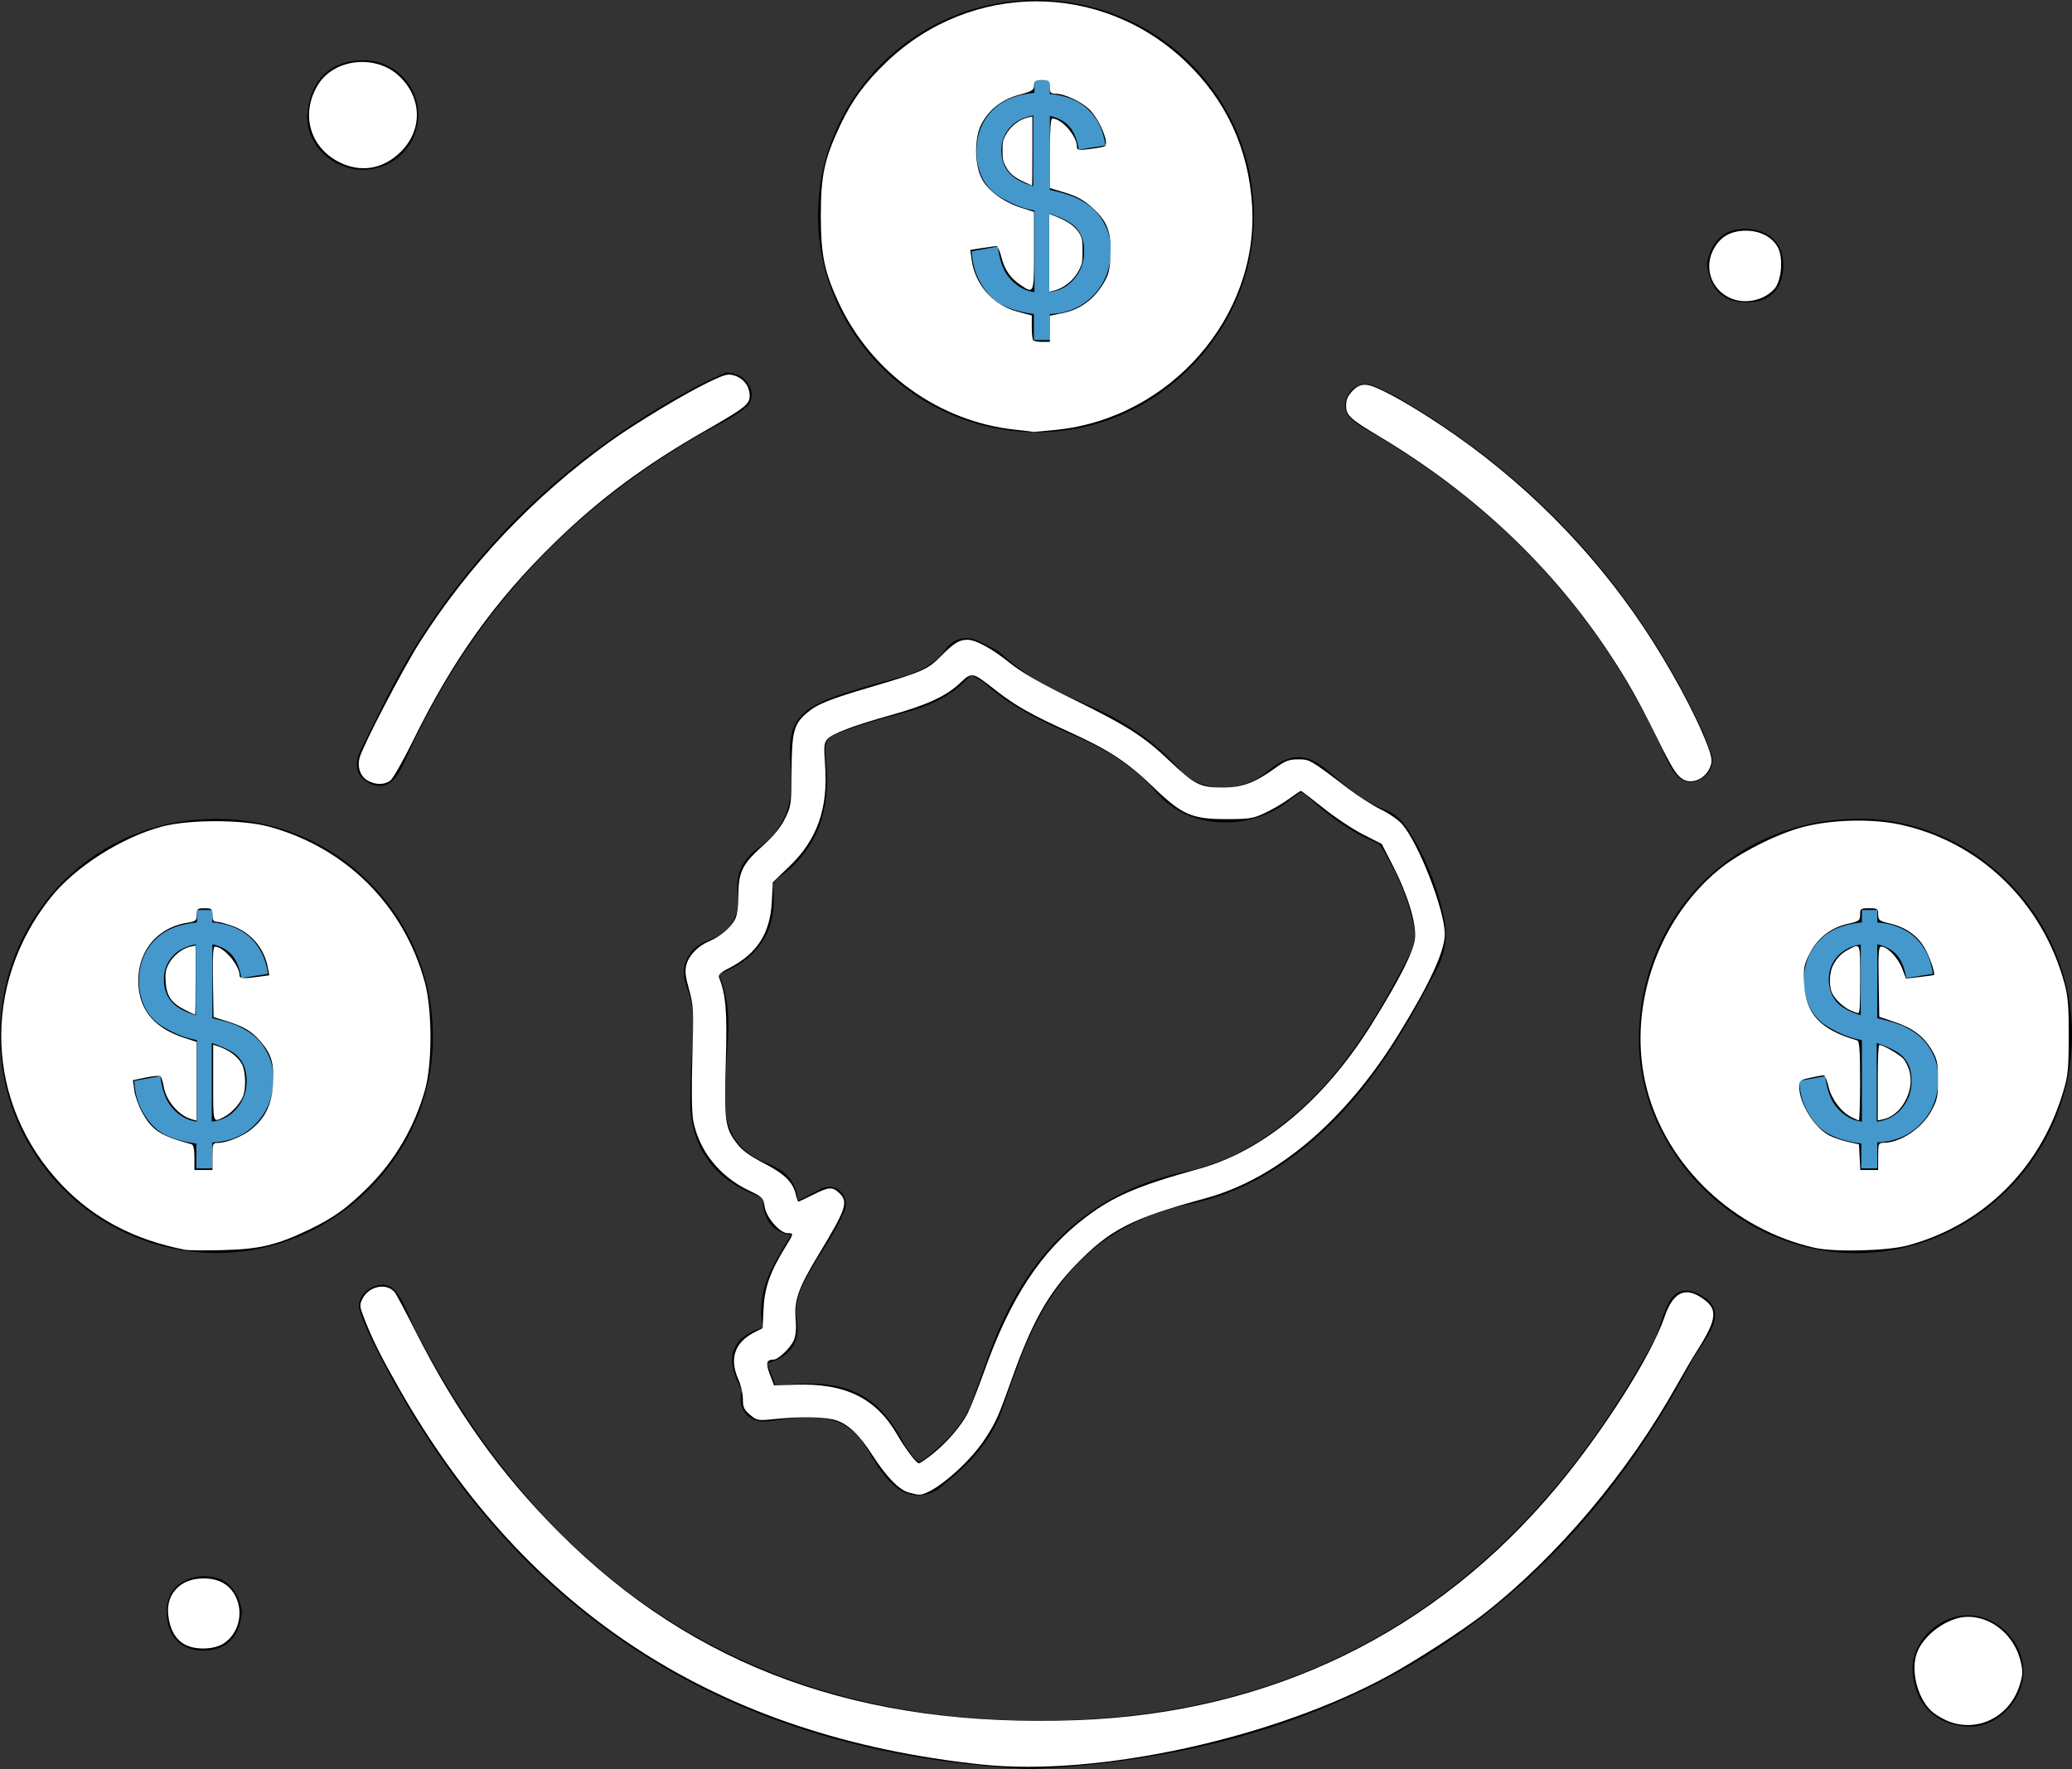
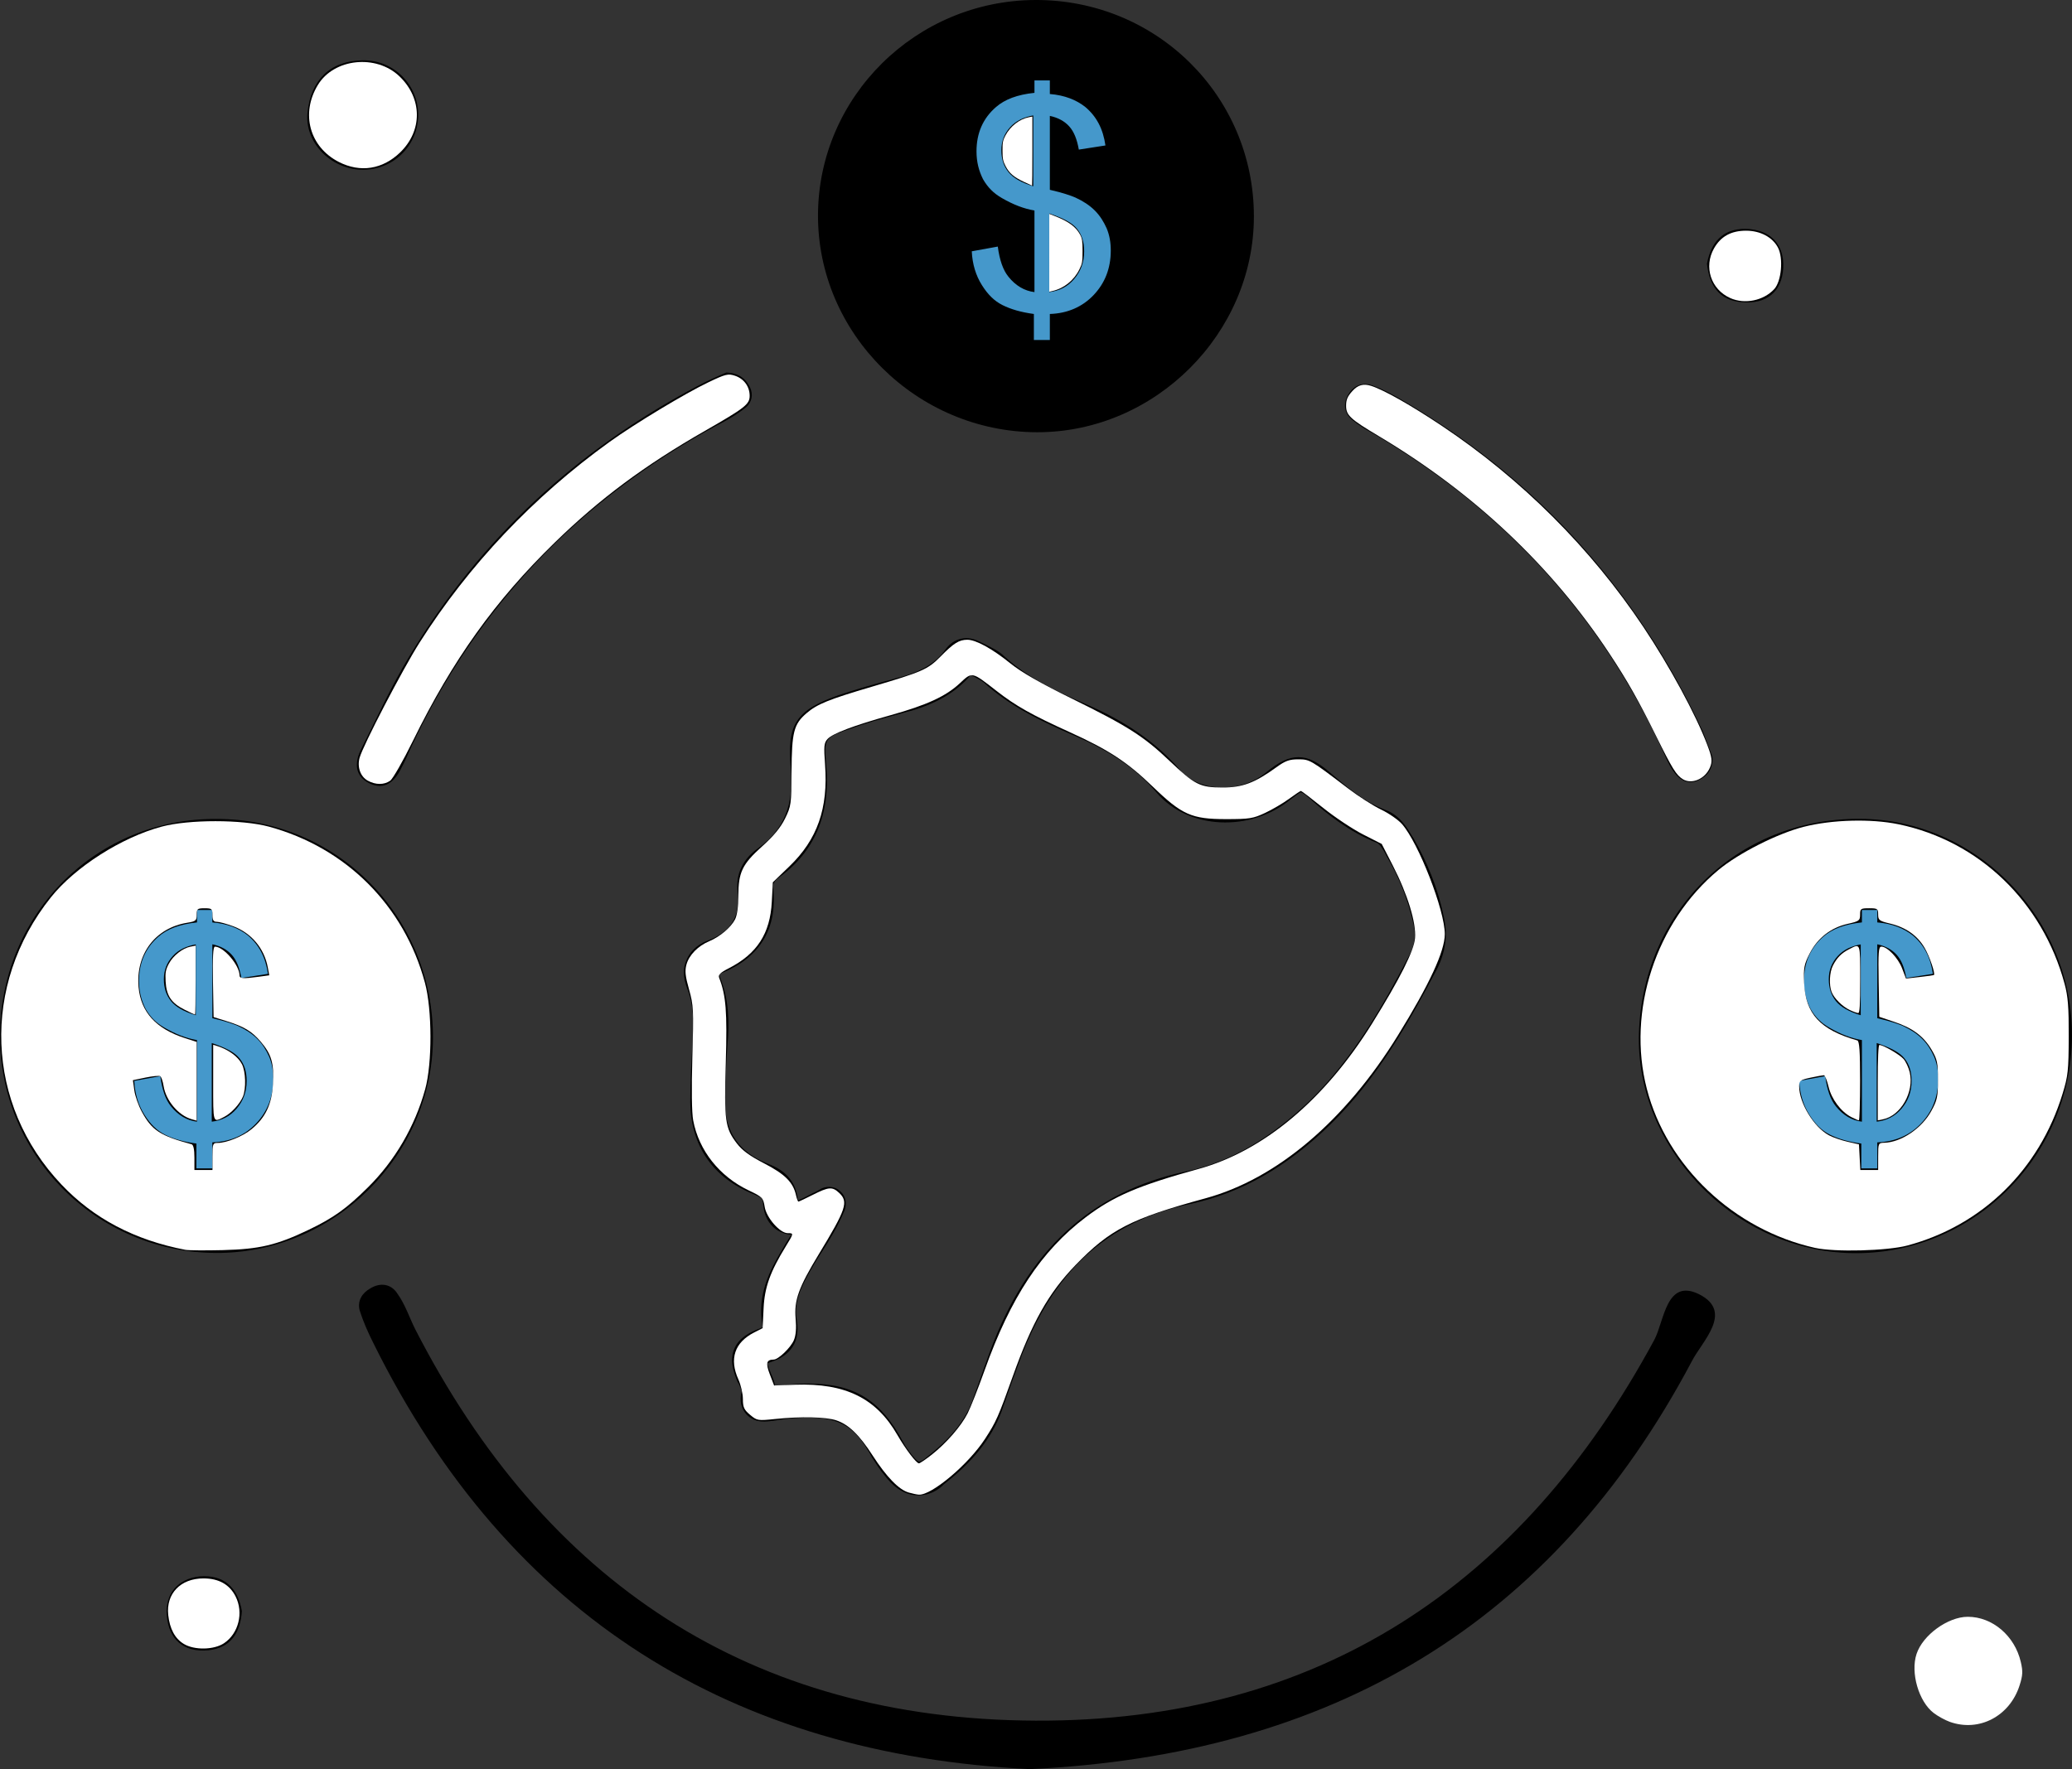
<svg xmlns="http://www.w3.org/2000/svg" xmlns:ns1="http://sodipodi.sourceforge.net/DTD/sodipodi-0.dtd" xmlns:ns2="http://www.inkscape.org/namespaces/inkscape" version="1.1" id="Capa_1" x="0px" y="0px" viewBox="0 0 350.326 299.2" xml:space="preserve" ns1:docname="Icono 5 White.svg" width="350.326" height="299.2" ns2:version="1.1 (c68e22c387, 2021-05-23)">
  <rect x="0" y="0" width="350.326" height="299.2" fill="#333333" stroke="none" />
  <defs id="defs47" />
  <ns1:namedview id="namedview45" pagecolor="#ffffff" bordercolor="#666666" borderopacity="1.0" ns2:pageshadow="2" ns2:pageopacity="0.0" ns2:pagecheckerboard="0" showgrid="false" ns2:zoom="1.310248" ns2:cx="58.385892" ns2:cy="122.49589" ns2:window-width="1304" ns2:window-height="745" ns2:window-x="54" ns2:window-y="-8" ns2:window-maximized="1" ns2:current-layer="Capa_1" />
  <style type="text/css" id="style2">
	.st0{fill:#4598CB;}
</style>
  <g id="g42" transform="translate(-38.296,-64.1)">
    <g id="g28">
      <g id="g6">
        <path d="m 193.6,317 c -1.8,0 -3.7,-0.8 -5.6,-3.2 -1,-1.2 -1.6,-2.2 -2.2,-3.1 -3.1,-5.7 -5.8,-7.6 -14.9,-6.6 -0.4,0.1 -0.9,0.1 -1.3,0.2 l -0.7,0.1 c -0.9,0.1 -2.9,0.5 -4.4,-1.1 -0.9,-1 -1.2,-2.3 -0.8,-4 -0.1,-0.2 -0.2,-0.5 -0.3,-0.7 -0.1,-0.3 -0.2,-0.5 -0.4,-0.8 -0.7,-1.7 -1.4,-3.7 -0.5,-5.7 0.8,-1.8 2.6,-2.7 4.2,-3.3 0.3,-0.1 0.4,-0.2 0.6,-0.2 0,-0.1 0,-0.2 -0.1,-0.4 -0.9,-5 1.2,-9.2 3.3,-12.7 0.5,-0.9 1,-1.7 1.6,-2.6 -0.8,0 -1.6,-0.3 -2.3,-0.7 -1,-0.6 -2.3,-1.9 -2.5,-4.6 -0.1,-0.8 -0.1,-0.9 -1.5,-1.5 -7,-2.8 -10.7,-8.2 -10.8,-15.6 0,-3.6 0.2,-7.2 0.4,-10.3 0.2,-3 0.2,-6.1 -0.9,-8.9 -0.7,-1.8 -0.8,-3.5 -0.1,-4.9 0.4,-1 1.4,-2.4 3.5,-3.2 4.1,-1.6 5.6,-4.1 5.1,-8.5 -0.3,-2.8 0.9,-5.3 3.4,-7.1 4.4,-3.1 6.2,-7.4 5.6,-13.6 -0.7,-7.4 0.9,-9.8 8,-12.3 2.7,-0.9 5.4,-1.7 8,-2.4 0.9,-0.2 1.7,-0.5 2.6,-0.7 3.6,-1 5.9,-2.4 7.5,-4.6 1.5,-2.1 3.8,-2.5 6,-1.3 0.3,0.2 0.7,0.3 1,0.5 1,0.5 2.1,1 3,1.9 3.8,3.5 8.4,5.7 13.6,8 7,3 12.1,6.6 16.1,11.2 3.2,3.8 10.3,4 14.6,0.4 4.1,-3.4 6.8,-3.4 10.7,0 2.8,2.4 5.8,5 9.5,6.4 2.4,0.9 3.6,3 4.5,4.5 l 0.2,0.3 c 2.3,4 4.1,8.4 5.1,13.2 0.7,3.2 0.3,6.1 -1.2,9 -4.5,8.5 -9.9,18.3 -18,26.2 -7.4,7.2 -15.1,11.6 -23.6,13.4 -14.2,3 -23.4,11.5 -29,26.8 -0.5,1.4 -1,2.7 -1.5,4.1 -0.5,1.4 -1,2.9 -1.5,4.3 -1.7,4.5 -4.8,8.4 -9.7,12.2 -0.9,1 -2.5,1.9 -4.3,1.9 z m -18.5,-18.9 c 7.7,0 12.2,2.9 15.9,9.9 0.3,0.6 0.8,1.3 1.5,2.2 0.8,1 1.1,1.1 1.2,1.1 0,0 0.4,0 1.2,-0.7 4,-3.1 6.5,-6.1 7.8,-9.6 0.5,-1.4 1,-2.8 1.5,-4.2 0.5,-1.4 1,-2.8 1.5,-4.2 6.3,-17 17.1,-27 33.2,-30.4 7.4,-1.6 14.1,-5.5 20.8,-11.9 7.5,-7.3 12.7,-16.6 16.9,-24.7 0.9,-1.7 1.1,-3.3 0.7,-5.1 -0.9,-4.2 -2.5,-8.1 -4.5,-11.5 l -0.2,-0.4 c -0.5,-0.9 -1,-1.8 -1.6,-2 -4.5,-1.8 -8.2,-4.7 -11.2,-7.4 -1.1,-1 -1.5,-1.1 -1.6,-1.1 0,0 -0.4,0.2 -1.7,1.2 -6.8,5.6 -17.3,5.1 -22.6,-1.1 -3.4,-4 -7.7,-7 -14,-9.7 -5.5,-2.4 -10.8,-4.9 -15.3,-9 -0.3,-0.3 -1,-0.6 -1.7,-1 -0.2,-0.1 -0.3,-0.2 -0.5,-0.2 -2.4,2.8 -5.6,4.7 -10,6 -0.9,0.2 -1.8,0.5 -2.6,0.7 -2.6,0.7 -5.1,1.4 -7.6,2.3 -4.6,1.6 -4.6,1.6 -4.2,6.4 0.7,8.2 -2,14.5 -8,18.8 -1.1,0.8 -1,1.5 -1,1.7 0.8,6.9 -2.2,11.9 -8.8,14.5 -0.1,0.1 -0.2,0.1 -0.3,0.1 0,0.1 0.1,0.3 0.1,0.5 1.6,3.9 1.6,7.8 1.3,11.5 -0.2,3 -0.4,6.4 -0.4,9.8 0,5 2.4,8.4 7.2,10.3 1.5,0.6 4.7,1.9 5.1,6.2 0.1,0 0.2,-0.1 0.3,-0.1 0.7,-0.3 1.4,-0.7 2.2,-1.1 0.5,-0.2 1,-0.5 1.5,-0.8 1.1,-0.5 2.4,-0.3 3.2,0.5 0.9,0.8 1.1,2.1 0.7,3.2 -1.2,2.8 -2.6,5.1 -3.9,7.1 -0.6,0.9 -1.1,1.7 -1.6,2.6 -2,3.4 -3.1,6 -2.6,8.8 0.8,4.6 -2,6.3 -4.2,7.1 -0.4,0.1 -0.6,0.2 -0.8,0.3 0.1,0.2 0.2,0.6 0.4,1.1 0.1,0.2 0.2,0.4 0.2,0.5 0.3,0.6 0.6,1.4 0.8,2.3 0.3,0 0.5,-0.1 0.8,-0.1 1.8,-0.3 3.4,-0.4 4.9,-0.4 z" id="path4" />
      </g>
      <path d="m 213.3,64.1 c 20.5,-0.1 37,16.2 37,36.6 0,19.8 -16.7,36.5 -36.6,36.5 -20.4,0 -37.2,-16.7 -37.1,-36.8 0.1,-19.9 16.5,-36.2 36.7,-36.3 z" id="path8" />
      <path d="m 388.6,240.4 c -0.7,20.4 -17.9,36.5 -38.1,35.6 -19.5,-0.9 -35.7,-18 -35.1,-37.2 0.7,-21.1 17.3,-36.8 38.3,-36.2 19.7,0.6 35.6,17.8 34.9,37.8 z" id="path10" />
      <path d="M 74.8,276 C 54.4,275.9 38,259.2 38.3,238.8 c 0.3,-20.4 16.4,-36.3 36.6,-36.2 20.4,0 36.7,16.6 36.6,37.1 -0.1,19.9 -16.8,36.4 -36.7,36.3 z" id="path12" />
      <path d="m 212.4,363.3 c -50.1,-2.5 -88,-25.6 -111,-72.1 -0.9,-1.8 -1.7,-3.6 -2.3,-5.5 -0.4,-1.6 0.4,-2.9 1.8,-3.7 1.8,-1.1 3.6,-0.7 4.6,0.9 1.3,1.8 2,4 3,6 21.9,42.7 56.7,66 104.9,66.2 47.6,0.2 82.1,-22.7 104.6,-64.4 1.7,-3.2 2,-10.5 7.6,-7.7 5.9,3 0.4,8 -1.3,11.4 -23.5,44.3 -60.8,66.5 -111.9,68.9 z" id="path14" />
      <path d="m 161.1,127.1 c 2.2,0.1 3.3,1.1 4,2.5 0.6,1.2 0.3,2.6 -0.7,3.4 -1.5,1.2 -3.2,2.2 -5,3.1 -23.2,12.6 -40.5,30.6 -51.7,54.6 -0.5,1.1 -1,2.3 -1.6,3.4 -1.1,2.2 -2.8,3.7 -5.3,2.5 -2.5,-1.2 -2.6,-3.4 -1.5,-5.7 2.7,-5.3 5.1,-10.7 8.2,-15.8 11.9,-19.8 28.3,-34.9 48.7,-45.7 1.7,-0.9 3.5,-1.7 4.9,-2.3 z" id="path16" />
      <path d="m 327.8,192 c 0.2,2 -0.7,3.3 -2.4,4.1 -1.6,0.7 -3,0 -3.9,-1.2 -0.9,-1.1 -1.5,-2.6 -2.1,-3.9 -10.6,-23 -27,-40.7 -48.8,-53.5 -1.3,-0.7 -2.6,-1.5 -3.7,-2.4 -1.3,-1.1 -1.5,-2.6 -0.8,-4 0.9,-1.7 2.4,-2.5 4.3,-1.8 1.4,0.5 2.7,1.2 4,1.9 23.3,13.4 40.5,32.3 51.8,56.6 0.6,1.5 1.1,2.9 1.6,4.2 z" id="path18" />
-       <path d="m 380.4,346.6 c 0.1,5 -4.4,9.8 -9.4,9.5 -5.4,-0.3 -8.7,-3.5 -9.3,-8.9 -0.6,-5 4,-9.7 9,-9.9 5,-0.2 9.6,4.2 9.7,9.3 z" id="path20" />
      <path d="m 109,83.7 c -0.1,5.2 -4.4,9.3 -9.7,9.1 -5.2,-0.2 -9.6,-4.7 -9,-9.8 0.6,-5.3 3.7,-8.6 9.3,-8.7 5.3,-0.1 9.5,4.2 9.4,9.4 z" id="path22" />
      <path d="m 326.9,108.7 c 0.7,-3.6 2.6,-5.9 6.5,-5.9 4.2,0.1 6.6,2.6 6.4,6.6 -0.2,4 -2.8,6.2 -7,5.8 -3.9,-0.3 -5.5,-2.9 -5.9,-6.5 z" id="path24" />
      <path d="m 79.2,336.6 c -0.3,3.7 -1.9,6.2 -5.7,6.6 -4.2,0.4 -6.7,-1.9 -7,-5.9 -0.3,-3.6 1.8,-6.2 5.6,-6.6 4.1,-0.3 6.4,1.9 7.1,5.9 z" id="path26" />
    </g>
    <g id="g32">
      <path class="st0" d="m 213.1,121.5 v -4.3 c -2.2,-0.3 -3.9,-0.8 -5.3,-1.5 -1.4,-0.7 -2.5,-1.8 -3.5,-3.4 -1,-1.6 -1.6,-3.5 -1.7,-5.7 l 4.4,-0.8 c 0.3,2.3 0.9,4 1.8,5.1 1.2,1.5 2.7,2.4 4.4,2.6 V 99.7 c -1.8,-0.3 -3.6,-1 -5.5,-2.1 -1.4,-0.8 -2.4,-1.8 -3.2,-3.2 -0.7,-1.4 -1.1,-2.9 -1.1,-4.7 0,-3.1 1.1,-5.6 3.3,-7.5 1.5,-1.3 3.6,-2.1 6.5,-2.4 v -2.1 h 2.6 V 80 c 2.5,0.2 4.5,1 6,2.2 1.9,1.6 3,3.7 3.4,6.5 l -4.5,0.7 c -0.3,-1.7 -0.8,-3 -1.6,-3.9 -0.8,-0.9 -1.9,-1.5 -3.3,-1.8 v 12.5 c 2.2,0.5 3.6,1 4.3,1.3 1.3,0.6 2.4,1.3 3.3,2.2 0.9,0.9 1.5,1.9 2,3 0.5,1.2 0.7,2.4 0.7,3.8 0,3 -1,5.5 -2.9,7.5 -1.9,2 -4.4,3.1 -7.4,3.2 v 4.4 h -2.7 z m 0,-37.9 c -1.7,0.3 -3,0.9 -4,2 -1,1.1 -1.5,2.4 -1.5,3.9 0,1.5 0.4,2.7 1.2,3.7 0.8,1 2.2,1.8 4.2,2.4 v -12 z m 2.6,29.9 c 1.7,-0.2 3.1,-0.9 4.2,-2.2 1.1,-1.3 1.7,-2.8 1.7,-4.7 0,-1.6 -0.4,-2.8 -1.2,-3.8 -0.8,-1 -2.3,-1.8 -4.7,-2.6 z" id="path30" />
    </g>
    <g id="g36">
      <path class="st0" d="m 353,261.8 v -4.3 c -2.2,-0.3 -3.9,-0.8 -5.3,-1.5 -1.4,-0.7 -2.5,-1.8 -3.5,-3.4 -1,-1.6 -1.6,-3.5 -1.7,-5.7 l 4.4,-0.8 c 0.3,2.3 0.9,4 1.8,5.1 1.2,1.5 2.7,2.4 4.4,2.6 V 240 c -1.8,-0.3 -3.6,-1 -5.5,-2.1 -1.4,-0.8 -2.4,-1.8 -3.2,-3.2 -0.7,-1.4 -1.1,-2.9 -1.1,-4.7 0,-3.1 1.1,-5.6 3.3,-7.5 1.5,-1.3 3.6,-2.1 6.5,-2.4 V 218 h 2.6 v 2.1 c 2.5,0.2 4.5,1 6,2.2 1.9,1.6 3,3.7 3.4,6.5 l -4.5,0.7 c -0.3,-1.7 -0.8,-3 -1.6,-3.9 -0.8,-0.9 -1.9,-1.5 -3.3,-1.8 v 12.5 c 2.2,0.5 3.6,1 4.3,1.3 1.3,0.6 2.4,1.3 3.3,2.2 0.9,0.9 1.5,1.9 2,3 0.5,1.2 0.7,2.4 0.7,3.8 0,3 -1,5.5 -2.9,7.5 -1.9,2 -4.4,3.1 -7.4,3.2 v 4.4 H 353 Z m 0,-38 c -1.7,0.3 -3,0.9 -4,2 -1,1.1 -1.5,2.4 -1.5,3.9 0,1.5 0.4,2.7 1.2,3.7 0.8,1 2.2,1.8 4.2,2.4 v -12 z m 2.6,30 c 1.7,-0.2 3.1,-0.9 4.2,-2.2 1.1,-1.3 1.7,-2.8 1.7,-4.7 0,-1.6 -0.4,-2.8 -1.2,-3.8 -0.8,-1 -2.3,-1.8 -4.7,-2.6 z" id="path34" />
    </g>
    <g id="g40">
      <path class="st0" d="m 71.5,261.8 v -4.3 c -2.2,-0.3 -3.9,-0.8 -5.3,-1.5 -1.4,-0.7 -2.5,-1.8 -3.5,-3.4 -1,-1.6 -1.6,-3.5 -1.7,-5.7 l 4.4,-0.8 c 0.3,2.3 0.9,4 1.8,5.1 1.2,1.5 2.7,2.4 4.4,2.6 V 240 c -1.8,-0.3 -3.6,-1 -5.5,-2.1 -1.4,-0.8 -2.4,-1.8 -3.2,-3.2 -0.7,-1.4 -1.1,-2.9 -1.1,-4.7 0,-3.1 1.1,-5.6 3.3,-7.5 1.5,-1.3 3.6,-2.1 6.5,-2.4 V 218 h 2.6 v 2.1 c 2.5,0.2 4.5,1 6,2.2 1.9,1.6 3,3.7 3.4,6.5 l -4.5,0.7 c -0.3,-1.7 -0.8,-3 -1.6,-3.9 -0.8,-0.9 -1.9,-1.5 -3.3,-1.8 v 12.5 c 2.2,0.5 3.6,1 4.3,1.3 1.3,0.6 2.4,1.3 3.3,2.2 0.9,0.9 1.5,1.9 2,3 0.5,1.2 0.7,2.4 0.7,3.8 0,3 -1,5.5 -2.9,7.5 -1.9,2 -4.4,3.1 -7.4,3.2 v 4.4 h -2.7 z m 0,-38 c -1.7,0.3 -3,0.9 -4,2 -1,1.1 -1.5,2.4 -1.5,3.9 0,1.5 0.4,2.7 1.2,3.7 0.8,1 2.2,1.8 4.2,2.4 v -12 z m 2.6,30 c 1.7,-0.2 3.1,-0.9 4.2,-2.2 1.1,-1.3 1.7,-2.8 1.7,-4.7 0,-1.6 -0.4,-2.8 -1.2,-3.8 -0.8,-1 -2.3,-1.8 -4.7,-2.6 z" id="path38" />
    </g>
  </g>
-   <path style="fill:#ffffff;stroke-width:0.382" d="m 166.055,298.425 c -44.551,-4.68 -76.942,-25.565 -98.537,-63.535 -3.033,-5.332 -4.45,-8.158 -5.79,-11.541 -0.969,-2.447 -0.989,-2.631 -0.41,-3.751 1.096,-2.119 4.057,-2.688 5.423,-1.042 0.245,0.295 1.876,3.361 3.625,6.813 6.799,13.422 14.286,23.898 24.135,33.767 22.889,22.937 51.046,33.146 87.655,31.78 32.712,-1.221 60.525,-14.759 81.117,-39.483 7.908,-9.495 15.934,-22.171 18.134,-28.641 1.375,-4.043 3.278,-5.154 5.993,-3.499 3.176,1.936 3.077,3.596 -0.554,9.28 -0.677,1.06 -2.143,3.559 -3.256,5.553 -8.357,14.962 -20.187,29.012 -32.672,38.802 -3.426,2.686 -11.3,7.797 -15.982,10.373 -19.318,10.629 -49.2,17.19 -68.88,15.123 z" id="path123" />
  <path style="fill:#ffffff;stroke-width:0.382" d="m 329.668,291.205 c -0.787,-0.281 -2.015,-0.956 -2.728,-1.499 -2.529,-1.929 -3.946,-6.809 -2.898,-9.984 1.056,-3.199 5.295,-6.278 8.654,-6.286 4.166,-0.01 7.95,3.213 8.972,7.639 0.369,1.598 0.337,2.245 -0.195,3.931 -1.651,5.236 -6.851,7.967 -11.806,6.199 z" id="path162" />
  <path style="fill:#ffffff;stroke-width:0.382" d="m 31.08,278.027 c -1.506,-0.918 -2.384,-2.551 -2.637,-4.901 -0.388,-3.607 2.092,-6.181 5.958,-6.181 2.596,0 4.414,1.023 5.437,3.06 1.379,2.745 0.508,6.252 -1.964,7.903 -1.705,1.139 -5.025,1.197 -6.794,0.118 z" id="path201" />
  <path style="fill:#ffffff;stroke-width:0.382" d="m 153.622,252.415 c -1.644,-0.477 -3.745,-2.64 -6.076,-6.253 -2.274,-3.524 -4.066,-5.255 -6.167,-5.956 -1.733,-0.578 -5.985,-0.672 -10.267,-0.227 -2.998,0.311 -3.111,0.293 -4.293,-0.702 -1.018,-0.856 -1.214,-1.287 -1.214,-2.663 0,-0.903 -0.34,-2.39 -0.755,-3.305 -1.583,-3.489 -0.653,-6.268 2.663,-7.96 l 1.431,-0.73 0.161,-3.362 c 0.17,-3.552 1.116,-6.186 3.77,-10.5 1.342,-2.181 1.344,-2.198 0.316,-2.198 -1.327,0 -3.614,-2.615 -3.904,-4.465 -0.239,-1.524 -0.373,-1.661 -2.711,-2.777 -4.944,-2.359 -8.425,-6.756 -9.374,-11.838 -0.245,-1.312 -0.298,-5.316 -0.141,-10.685 0.235,-8.029 0.198,-8.773 -0.559,-11.453 -0.637,-2.255 -0.73,-3.155 -0.436,-4.219 0.444,-1.608 1.951,-3.148 3.862,-3.946 1.79,-0.748 3.646,-2.32 4.353,-3.686 0.345,-0.668 0.559,-2.177 0.559,-3.954 0,-4.01 0.648,-5.366 4.005,-8.383 1.96,-1.761 3.137,-3.189 3.887,-4.717 1.03,-2.097 1.077,-2.437 1.104,-7.915 0.033,-6.724 0.375,-8.055 2.545,-9.913 1.785,-1.528 3.72,-2.313 10.974,-4.451 8.609,-2.537 9.522,-2.938 11.672,-5.128 2.221,-2.262 3.136,-2.833 4.534,-2.833 1.441,0 4.21,1.521 7.263,3.99 1.865,1.508 5.033,3.323 10.494,6.011 9.347,4.602 12.029,6.311 16.368,10.43 4.341,4.122 5.191,4.552 9.009,4.558 3.379,0.006 5.463,-0.777 9.105,-3.419 1.507,-1.093 2.196,-1.345 3.679,-1.345 1.973,0 2.035,0.036 8.442,4.916 1.759,1.34 4.273,2.951 5.587,3.58 1.314,0.63 2.904,1.73 3.532,2.446 2.812,3.203 7.243,14.589 7.243,18.612 0,2.899 -2.595,8.504 -7.955,17.177 -8.928,14.449 -20.48,24.227 -32.496,27.505 -12.601,3.437 -16.155,5.264 -21.985,11.297 -4.562,4.721 -7.341,9.653 -10.615,18.836 -2.445,6.859 -2.802,7.661 -4.699,10.577 -2.79,4.289 -8.987,9.514 -11.166,9.415 -0.315,-0.014 -1.101,-0.18 -1.748,-0.367 z m 3.923,-6.404 c 2.489,-1.968 4.954,-4.81 6.061,-6.99 0.498,-0.981 1.785,-4.244 2.859,-7.251 4.425,-12.386 9.607,-20.231 17.117,-25.914 4.706,-3.562 8.887,-5.351 19.072,-8.162 10.993,-3.034 21.314,-11.685 29.326,-24.58 4.726,-7.607 7.083,-12.291 7.266,-14.445 0.222,-2.602 -1.248,-7.406 -3.768,-12.313 l -1.862,-3.625 -3.157,-1.607 c -1.736,-0.884 -4.769,-2.902 -6.739,-4.484 -1.97,-1.582 -3.665,-2.877 -3.765,-2.877 -0.1,0 -1.003,0.602 -2.005,1.338 -1.002,0.736 -2.828,1.809 -4.058,2.385 -2.031,0.952 -2.636,1.047 -6.624,1.047 -5.786,0 -7.427,-0.728 -12.346,-5.479 -4.323,-4.175 -7.439,-6.223 -14.023,-9.216 -6.51,-2.959 -9.15,-4.446 -12.407,-6.986 -4.224,-3.295 -4.099,-3.268 -6.205,-1.298 -2.347,2.196 -5.571,3.684 -11.689,5.395 -6.282,1.757 -9.84,3.104 -10.694,4.047 -0.582,0.643 -0.635,1.208 -0.408,4.305 0.545,7.424 -1.289,12.658 -6.038,17.23 l -2.792,2.688 -0.171,3.285 c -0.281,5.398 -2.495,8.812 -7.31,11.273 -1.411,0.721 -1.786,1.094 -1.596,1.588 1.165,3.016 1.376,5.714 1.123,14.339 -0.29,9.865 -0.127,11.051 1.869,13.671 0.907,1.19 2.177,2.118 4.641,3.392 3.499,1.81 4.885,3.196 5.361,5.365 0.131,0.597 0.316,1.085 0.41,1.085 0.094,0 1.192,-0.515 2.439,-1.145 2.704,-1.365 3.297,-1.407 4.459,-0.315 1.593,1.497 1.187,2.716 -3.442,10.342 -3.421,5.636 -4.207,7.818 -3.929,10.904 0.146,1.616 0.049,2.829 -0.291,3.643 -0.526,1.259 -2.62,3.279 -3.409,3.289 -1.239,0.016 -1.392,0.59 -0.663,2.493 l 0.723,1.89 3.576,-0.127 c 8.476,-0.301 13.702,2.275 17.286,8.522 1.329,2.316 3.193,4.77 3.623,4.77 0.173,0 1.153,-0.662 2.177,-1.471 z" id="path240" />
-   <path style="fill:#ffffff;stroke-width:0.382" d="m 171.656,72.671 c -12.884,-1.361 -24.384,-9.653 -29.878,-21.544 -2.414,-5.226 -2.995,-8.069 -2.995,-14.673 0,-6.758 0.594,-9.54 3.245,-15.198 1.984,-4.233 4.207,-7.276 7.881,-10.785 14.296,-13.653 36.307,-13.661 50.585,-0.02 6.821,6.517 10.615,14.738 11.205,24.285 1.163,18.79 -13.806,35.977 -33.056,37.952 -2.142,0.22 -3.918,0.377 -3.949,0.349 -0.03,-0.028 -1.398,-0.193 -3.04,-0.366 z m 5.847,-17.061 v -2.213 l 2.276,-0.47 c 2.786,-0.576 5.086,-2.233 6.684,-4.818 0.975,-1.578 1.174,-2.329 1.29,-4.879 0.18,-3.96 -0.522,-5.813 -3.07,-8.104 -1.414,-1.272 -2.621,-1.942 -4.552,-2.528 l -2.627,-0.798 v -5.878 c 0,-3.849 0.138,-5.878 0.401,-5.878 1.622,0 4.179,2.937 4.179,4.799 0,0.546 0.297,0.595 2.194,0.359 1.207,-0.15 2.333,-0.358 2.503,-0.462 0.829,-0.508 -0.92,-4.648 -2.659,-6.295 -1.336,-1.265 -4.16,-2.579 -5.568,-2.59 -0.91,-0.007 -1.049,-0.161 -1.049,-1.153 0,-1.054 -0.106,-1.145 -1.336,-1.145 -1.148,0 -1.336,0.126 -1.336,0.897 0,0.784 -0.323,0.985 -2.546,1.587 -2.896,0.784 -5.022,2.436 -6.348,4.931 -1.247,2.349 -1.187,7.033 0.121,9.375 1.128,2.019 3.725,3.891 6.7,4.829 l 2.072,0.653 v 6.608 c 0,7.292 -0.006,7.307 -2.294,5.75 -1.74,-1.184 -2.687,-2.57 -3.238,-4.739 -0.258,-1.014 -0.621,-1.838 -0.808,-1.831 -0.187,0.007 -1.262,0.155 -2.389,0.328 l -2.05,0.315 0.229,1.673 c 0.578,4.219 3.595,7.644 7.714,8.759 l 2.452,0.664 v 1.979 c 0,1.088 0.114,2.093 0.254,2.233 0.14,0.14 0.827,0.254 1.526,0.254 h 1.272 z" id="path279" />
  <path style="fill:#ffffff;stroke-width:0.382" d="m 31.347,211.374 c -8.585,-1.65 -15.489,-5.282 -20.936,-11.017 -12.896,-13.576 -13.644,-33.767 -1.8,-48.607 4.086,-5.119 11.929,-10.122 18.729,-11.947 4.576,-1.228 13.602,-1.227 18.126,0.002 13.054,3.547 22.857,13.355 26.379,26.395 1.23,4.552 1.251,13.635 0.042,18.011 -1.743,6.311 -5.106,12.075 -9.696,16.621 -3.605,3.57 -5.817,5.15 -10.046,7.176 -5.378,2.577 -8.289,3.262 -14.501,3.416 -2.938,0.073 -5.772,0.05 -6.297,-0.051 z m 4.579,-15.79 c 0,-2.141 0.058,-2.29 0.886,-2.29 1.511,0 4.243,-1.112 5.718,-2.328 2.35,-1.937 3.423,-4.188 3.62,-7.594 0.204,-3.531 -0.235,-5.061 -2.07,-7.204 -1.528,-1.786 -2.805,-2.548 -5.865,-3.502 l -2.099,-0.654 -0.105,-5.958 c -0.074,-4.209 0.02,-5.958 0.323,-5.958 1.488,0 4.171,3.146 4.171,4.891 0,0.514 0.659,0.556 3.222,0.205 l 1.802,-0.247 -0.255,-1.362 c -0.6,-3.198 -2.772,-5.784 -5.813,-6.922 -1.121,-0.419 -2.374,-0.762 -2.786,-0.762 -0.578,0 -0.749,-0.262 -0.749,-1.145 0,-1.054 -0.106,-1.145 -1.336,-1.145 -1.216,0 -1.336,0.098 -1.336,1.096 0,0.987 -0.155,1.121 -1.558,1.345 -5.427,0.868 -8.772,5.292 -8.261,10.924 0.38,4.194 2.948,7.016 7.816,8.589 l 2.003,0.648 v 6.66 6.66 l -0.859,-0.248 c -2.229,-0.644 -4.337,-3.14 -4.731,-5.601 -0.129,-0.808 -0.387,-1.563 -0.572,-1.678 -0.185,-0.115 -1.3,-0.008 -2.477,0.236 l -2.14,0.444 0.236,1.721 c 0.13,0.947 0.7,2.573 1.267,3.615 1.719,3.159 3.082,4.05 8.418,5.503 0.308,0.084 0.477,0.876 0.477,2.241 v 2.111 h 1.526 1.526 z" id="path318" />
  <path style="fill:#ffffff;stroke-width:0.382" d="m 62.203,132.04 c -1.254,-0.681 -1.833,-2.271 -1.408,-3.867 0.543,-2.04 7.272,-14.973 10.145,-19.499 8.353,-13.16 19.26,-24.681 32.15,-33.958 4.265,-3.069 12.74,-8.179 16.719,-10.079 2.865,-1.369 3.295,-1.474 4.453,-1.092 1.519,0.501 2.488,1.828 2.488,3.404 0,1.42 -0.794,2.041 -7.566,5.919 -10.22,5.853 -17.788,11.484 -25.393,18.894 -10.114,9.855 -17.253,19.839 -23.958,33.504 -1.672,3.407 -3.411,6.455 -3.866,6.774 -1.025,0.718 -2.443,0.718 -3.764,1.9e-4 z" id="path357" />
  <path style="fill:#ffffff;stroke-width:0.382" d="M 57.289,27.391 C 52.33,24.856 50.798,19.198 53.757,14.347 c 2.725,-4.468 9.846,-5.211 13.781,-1.438 3.879,3.718 3.93,9.179 0.121,12.867 -2.971,2.876 -6.751,3.465 -10.37,1.615 z" id="path396" />
  <path style="fill:#ffffff;stroke-width:0.382" d="m 292.557,50.416 c -3.282,-1.459 -4.535,-5.275 -2.76,-8.408 1.152,-2.033 2.891,-2.992 5.427,-2.992 2.409,0 4.48,1.104 5.397,2.877 0.93,1.799 0.576,5.683 -0.64,7 -1.806,1.958 -4.98,2.61 -7.424,1.523 z" id="path435" />
  <path style="fill:#ffffff;stroke-width:0.382" d="m 306.868,211.042 c -13.717,-3.069 -25.039,-13.784 -28.432,-26.906 -3.398,-13.142 1.531,-28.201 12.11,-37.004 3.419,-2.845 9.986,-6.169 14.413,-7.296 4.793,-1.22 11.381,-1.398 16.031,-0.435 13.619,2.821 24.34,13.125 28.084,26.99 0.576,2.134 0.717,3.937 0.699,8.968 -0.021,5.717 -0.117,6.605 -1.051,9.65 -3.933,12.826 -13.549,22.229 -26.209,25.631 -3.429,0.921 -12.306,1.149 -15.646,0.402 z m 10.685,-15.458 c 0,-2.236 0.024,-2.29 1.049,-2.319 2.838,-0.079 6.308,-2.417 7.918,-5.337 1.019,-1.848 1.145,-2.431 1.145,-5.319 0,-2.858 -0.126,-3.458 -1.058,-5.043 -1.364,-2.321 -3.194,-3.692 -6.337,-4.749 l -2.526,-0.85 -0.105,-5.936 c -0.088,-4.977 -0.016,-5.936 0.448,-5.936 1.012,0 2.838,1.908 3.509,3.666 l 0.663,1.736 2.322,-0.264 c 1.277,-0.145 2.355,-0.292 2.396,-0.327 0.273,-0.232 -0.734,-3.177 -1.579,-4.619 -1.226,-2.092 -3.189,-3.466 -5.861,-4.1 -1.798,-0.427 -1.984,-0.57 -1.984,-1.526 0,-0.976 -0.114,-1.055 -1.526,-1.055 -1.423,0 -1.526,0.074 -1.526,1.084 0,1.003 -0.157,1.119 -2.108,1.556 -2.823,0.632 -5.069,2.382 -6.409,4.995 -0.95,1.851 -1.061,2.431 -0.951,4.958 0.229,5.27 2.705,7.959 8.991,9.761 0.358,0.103 0.477,1.802 0.477,6.827 0,3.68 -0.094,6.69 -0.21,6.69 -0.115,0 -0.691,-0.249 -1.279,-0.553 -1.748,-0.904 -3.34,-3.028 -3.844,-5.13 -0.257,-1.072 -0.614,-1.949 -0.792,-1.949 -0.179,0 -1.192,0.186 -2.252,0.413 -1.745,0.374 -1.927,0.512 -1.927,1.458 0,2.844 2.528,6.972 5.095,8.319 0.661,0.347 2.061,0.827 3.11,1.067 l 1.908,0.436 0.114,2.167 0.114,2.167 h 1.507 1.507 z" id="path474" />
  <path style="fill:#ffffff;stroke-width:0.191" d="m 177.407,42.757 v -6.584 l 0.963,0.38 c 2.326,0.917 3.546,1.815 4.246,3.126 0.353,0.66 0.417,1.091 0.418,2.785 8.6e-4,1.806 -0.051,2.11 -0.529,3.083 -0.919,1.871 -2.6,3.221 -4.574,3.673 l -0.525,0.12 z" id="path513" />
  <path style="fill:#ffffff;stroke-width:0.191" d="m 173.114,30.754 c -1.716,-0.809 -2.473,-1.461 -3.101,-2.673 -0.428,-0.827 -0.507,-1.226 -0.514,-2.599 -0.007,-1.397 0.062,-1.754 0.499,-2.576 0.825,-1.555 2.366,-2.76 3.93,-3.072 l 0.618,-0.124 v 5.843 c 0,3.214 -0.021,5.84 -0.048,5.837 -0.026,-0.004 -0.649,-0.29 -1.383,-0.636 z" id="path552" />
  <path style="fill:#ffffff;stroke-width:0.191" d="m 284.544,131.791 c -1.122,-0.684 -1.804,-1.783 -4.537,-7.311 -3.024,-6.115 -4.853,-9.348 -7.892,-13.949 -9.768,-14.789 -22.906,-27.178 -38.992,-36.77 -4.833,-2.882 -5.533,-3.532 -5.533,-5.135 0,-1.025 0.235,-1.576 1.061,-2.491 0.943,-1.044 1.883,-1.298 3.208,-0.867 2.177,0.707 6.784,3.318 11.948,6.771 13.503,9.029 25.177,20.693 34.088,34.057 4.423,6.633 8.798,14.708 10.749,19.84 0.838,2.204 0.912,2.811 0.469,3.871 -0.801,1.918 -3.066,2.901 -4.57,1.983 z" id="path591" />
  <path style="fill:#ffffff;stroke-width:0.27" d="m 36.044,183.053 v -6.359 l 0.607,0.187 c 1.94,0.599 3.595,1.803 4.256,3.099 0.64,1.254 0.725,4.134 0.163,5.481 -0.525,1.257 -1.964,2.814 -3.168,3.428 -1.942,0.991 -1.858,1.254 -1.858,-5.836 z" id="path630" />
  <path style="fill:#ffffff;stroke-width:0.27" d="m 31.215,170.765 c -2.257,-1.128 -3.083,-2.362 -3.213,-4.799 -0.079,-1.482 0.015,-1.989 0.554,-2.998 0.724,-1.355 2.313,-2.605 3.643,-2.865 l 0.877,-0.171 v 5.835 c 0,3.209 -0.041,5.835 -0.092,5.835 -0.051,0 -0.847,-0.377 -1.769,-0.838 z" id="path669" />
  <path style="fill:#ffffff;stroke-width:0.27" d="m 317.484,183.105 c 0,-4.188 0.095,-6.375 0.278,-6.375 0.648,0 3.483,1.655 4.108,2.398 0.374,0.444 0.831,1.438 1.016,2.208 0.798,3.327 -1.498,7.363 -4.534,7.97 l -0.867,0.173 z" id="path708" />
  <path style="fill:#ffffff;stroke-width:0.27" d="m 312.762,170.821 c -1.262,-0.585 -2.679,-2 -3.087,-3.08 -0.454,-1.203 -0.344,-3.333 0.23,-4.445 0.69,-1.338 1.447,-2.105 2.721,-2.755 1.964,-1.002 1.889,-1.206 1.889,5.127 0,4.357 -0.078,5.665 -0.337,5.661 -0.186,-0.003 -0.823,-0.231 -1.417,-0.507 z" id="path747" />
</svg>